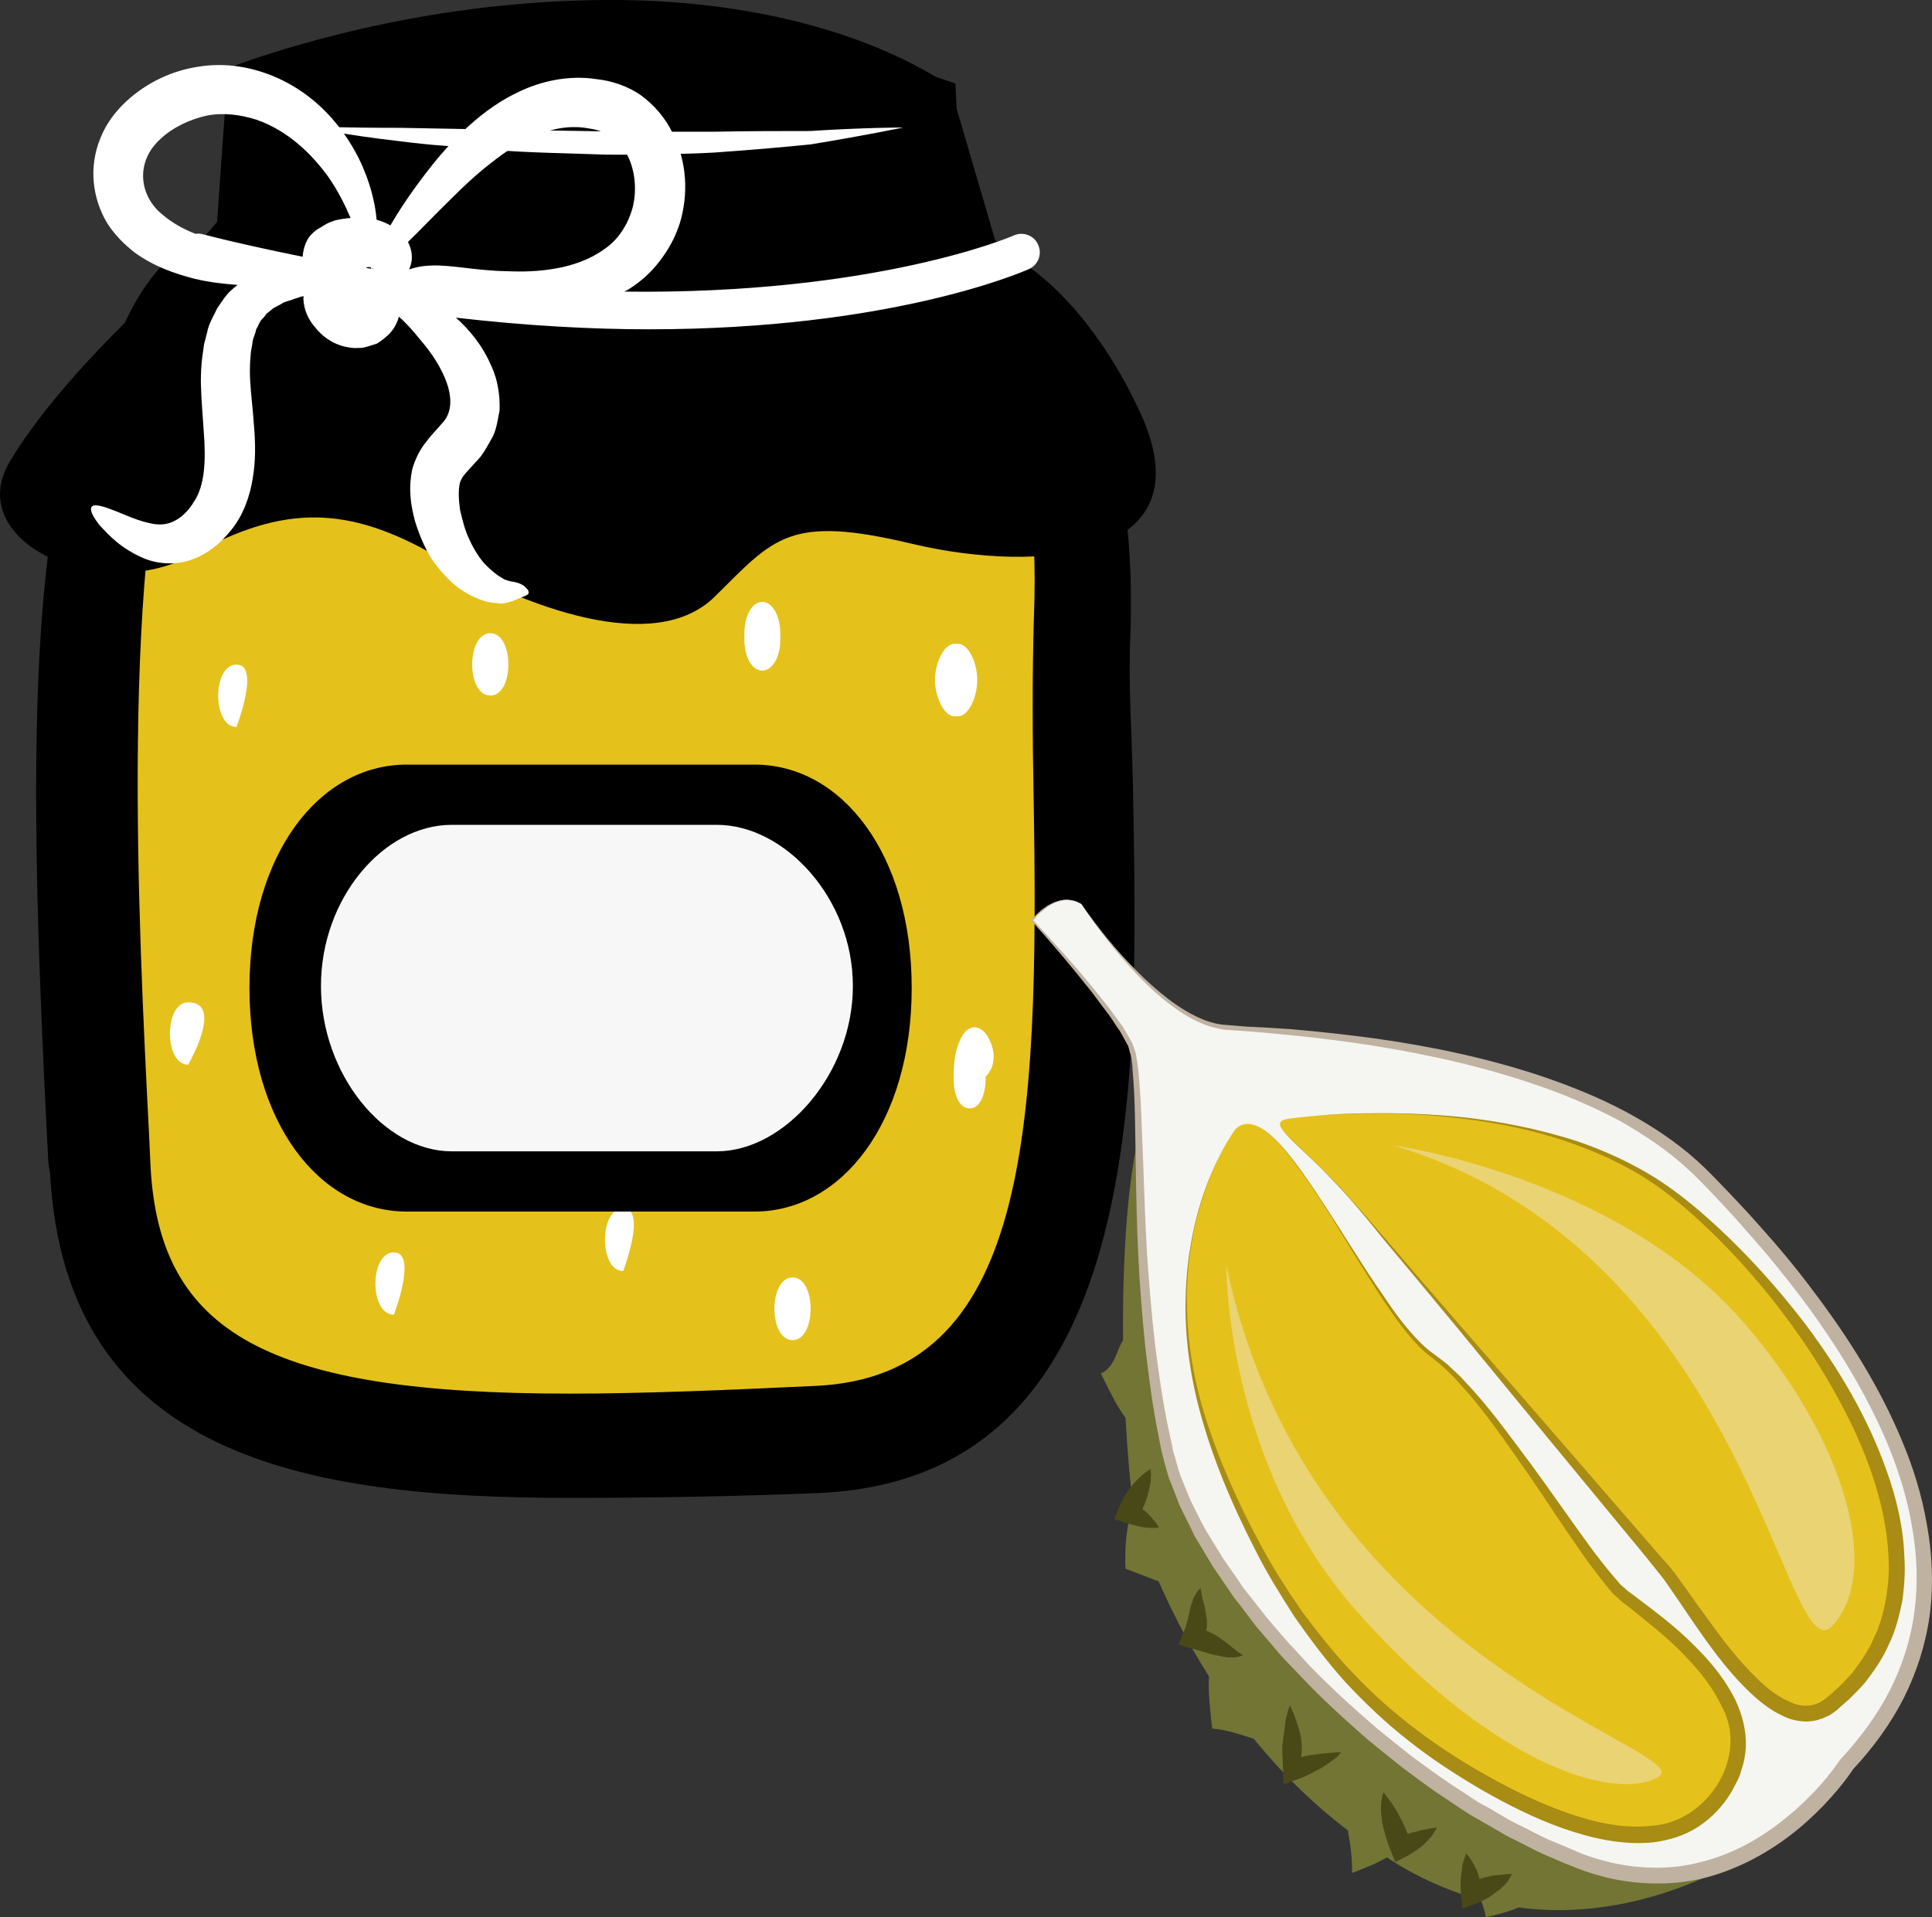
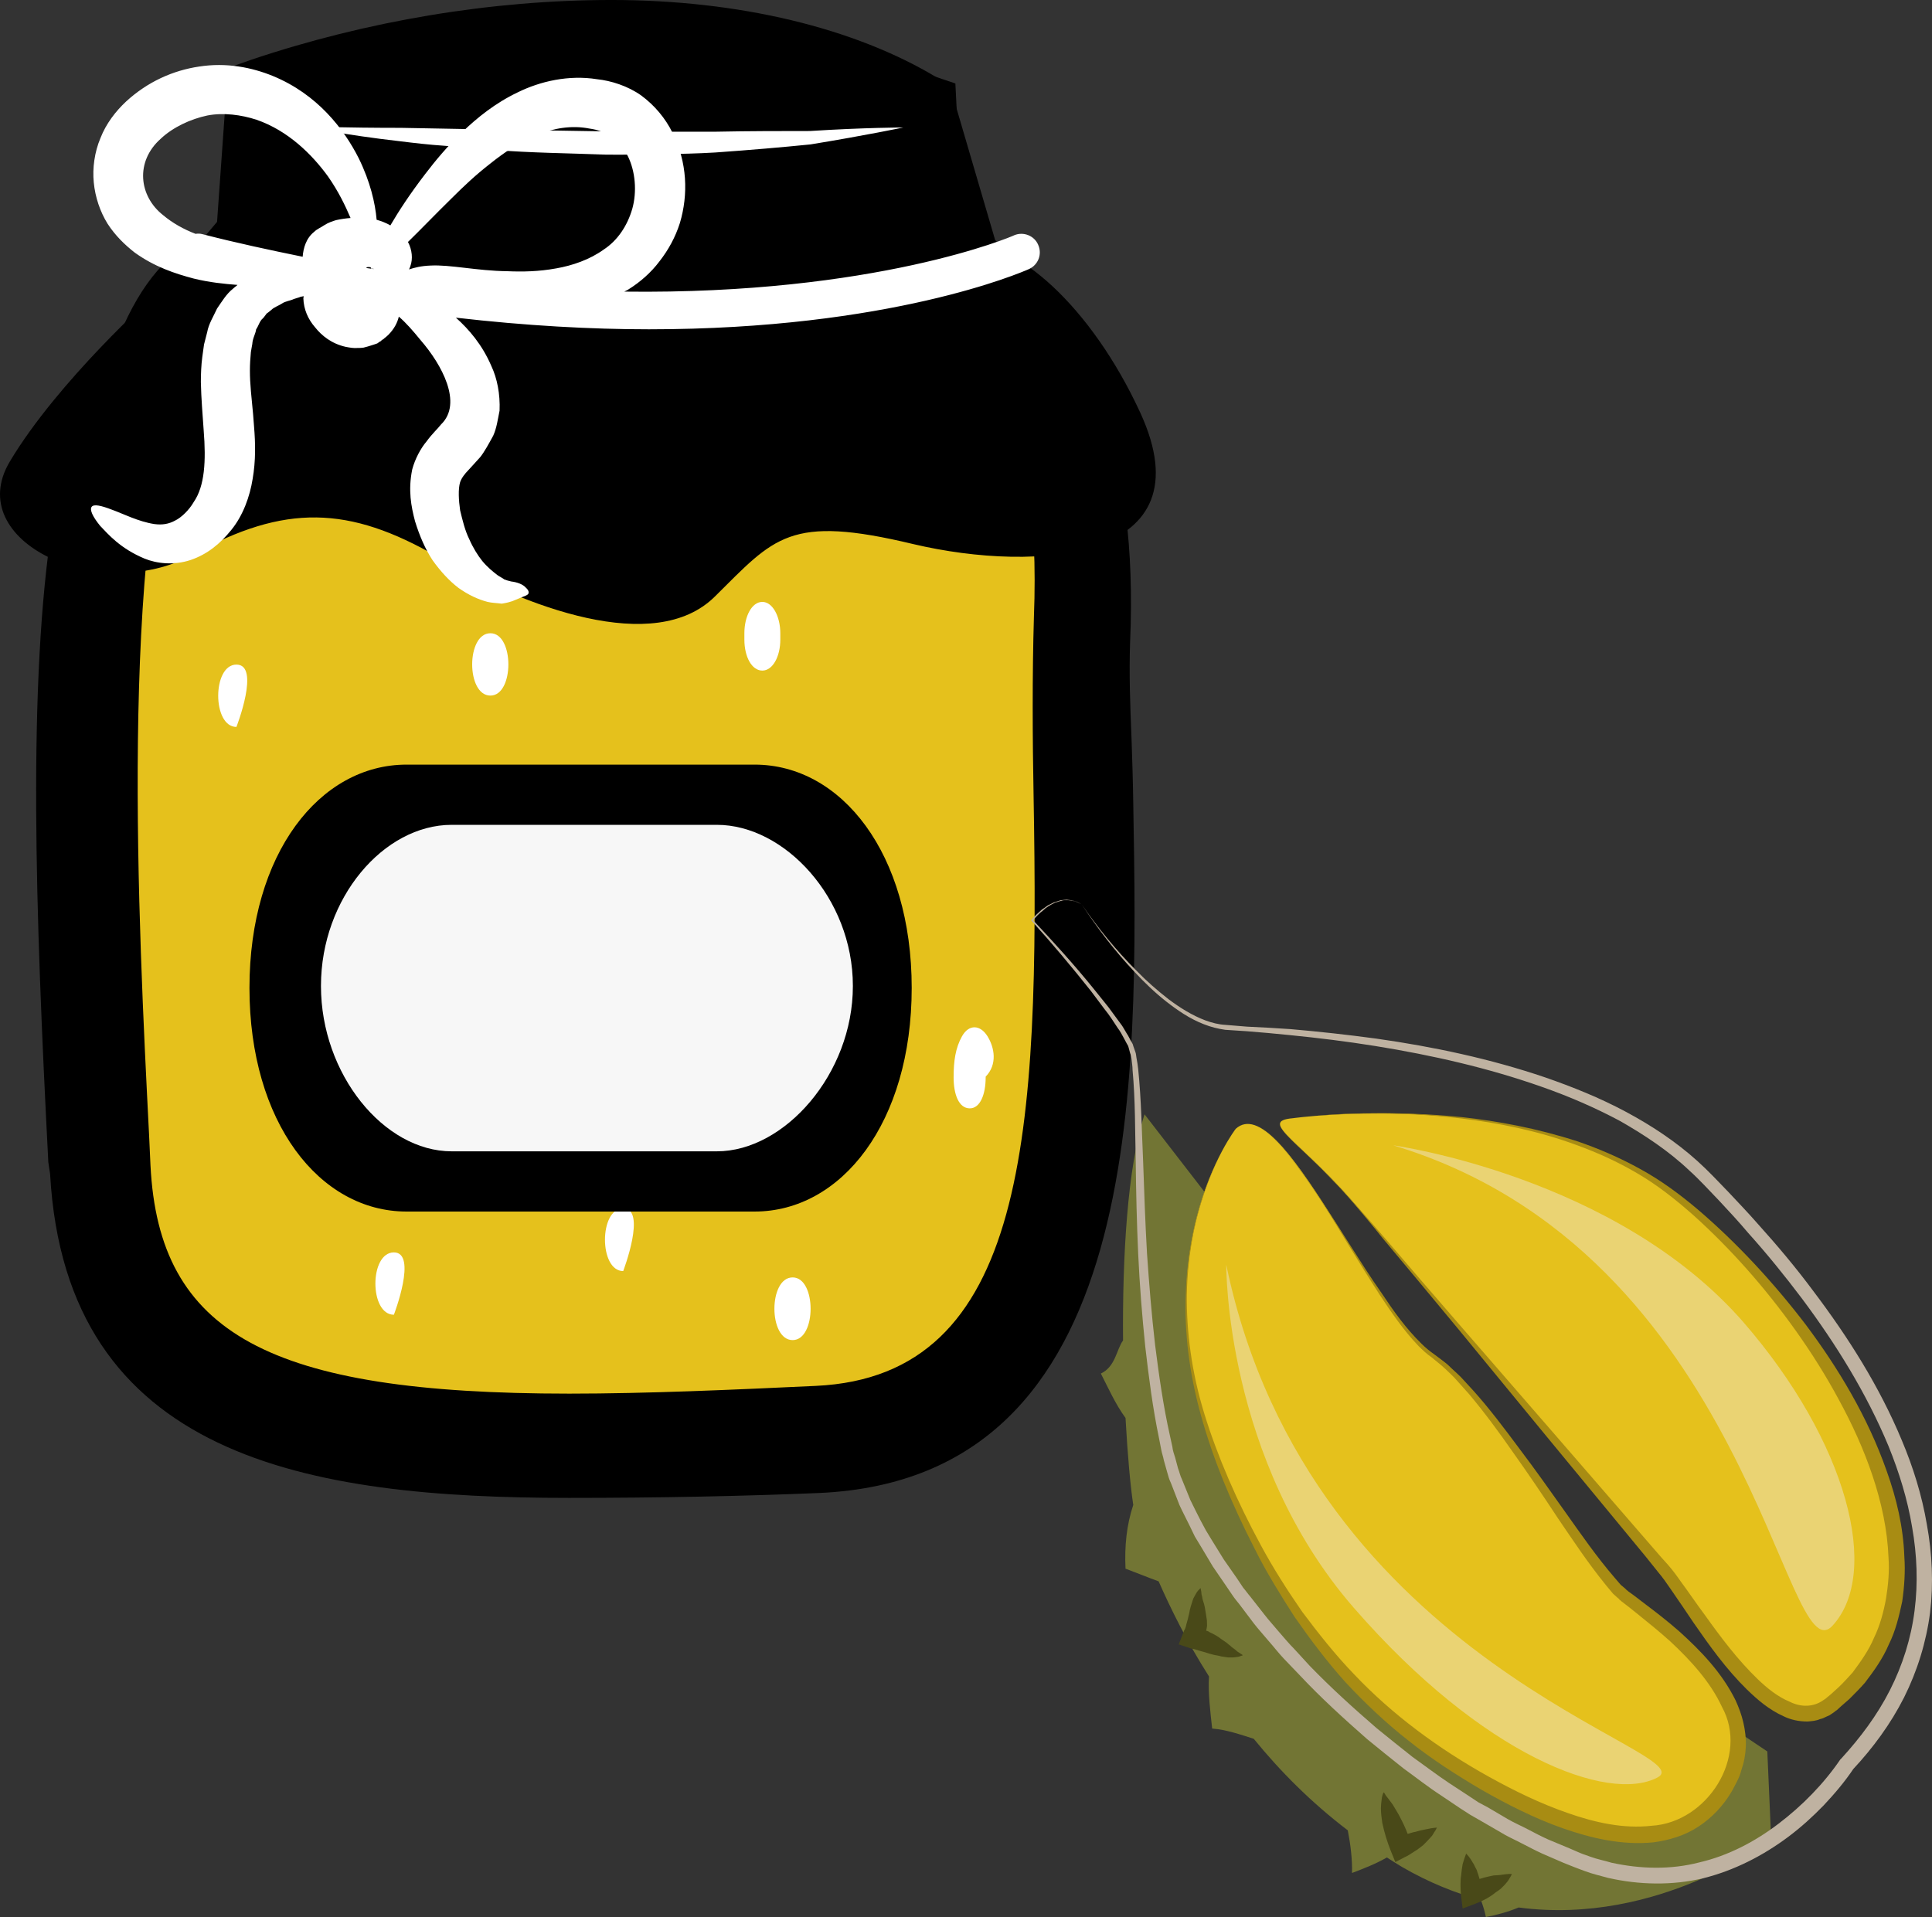
<svg xmlns="http://www.w3.org/2000/svg" xmlns:ns1="http://sodipodi.sourceforge.net/DTD/sodipodi-0.dtd" xmlns:ns2="http://www.inkscape.org/namespaces/inkscape" xml:space="preserve" width="54.847mm" height="54.43mm" version="1.1" style="clip-rule:evenodd;fill-rule:evenodd;image-rendering:optimizeQuality;shape-rendering:geometricPrecision;text-rendering:geometricPrecision" viewBox="0 0 5484.694 5443" id="svg72" ns1:docname="3855.svg" ns2:version="0.92.4 (5da689c313, 2019-01-14)">
  <rect x="0" y="0" width="5484.694" height="5443" fill="#333333" stroke="none" />
  <ns1:namedview pagecolor="#ffffff" bordercolor="#666666" borderopacity="1" objecttolerance="10" gridtolerance="10" guidetolerance="10" ns2:pageopacity="0" ns2:pageshadow="2" ns2:window-width="640" ns2:window-height="480" id="namedview74" showgrid="false" ns2:zoom="0.2102413" ns2:cx="102.6214" ns2:cy="90.633069" ns2:window-x="0" ns2:window-y="0" ns2:window-maximized="0" ns2:current-layer="svg72" />
  <defs id="defs4">
    <style type="text/css" id="style2">
   
    .fil2 {fill:black;fill-rule:nonzero}
    .fil9 {fill:#494918;fill-rule:nonzero}
    .fil4 {fill:#727534;fill-rule:nonzero}
    .fil7 {fill:#A88C13;fill-rule:nonzero}
    .fil6 {fill:#BFB2A1;fill-rule:nonzero}
    .fil0 {fill:#E5C11C;fill-rule:nonzero}
    .fil8 {fill:#EAD373;fill-rule:nonzero}
    .fil5 {fill:#F5F5F2;fill-rule:nonzero}
    .fil3 {fill:#F7F7F7;fill-rule:nonzero}
    .fil1 {fill:white;fill-rule:nonzero}
   
  </style>
  </defs>
  <g id="Vrstva_x0020_1" transform="translate(-7784.809,-11805)">
    <g id="_651935664">
      <path class="fil0" d="m 8039,14156 16,1174 c 0,0 219,488 601,554 l 1892,-63 319,-757 -26,-1946 H 9417 8696 7976 Z" id="path7" ns2:connector-curvature="0" style="fill:#e5c11c;fill-rule:nonzero" />
      <path class="fil1" d="m 10588,14747 c -20,-32 -52,-35 -72,0 -19,34 -24,71 -24,117 0,49 15,88 46,88 29,0 45,-39 45,-88 v -2 c 34,-35 25,-83 5,-115 z" id="path9" ns2:connector-curvature="0" style="fill:#ffffff;fill-rule:nonzero" />
      <path class="fil1" d="m 8456,13692 c -69,0 -69,177 0,177 0,0 69,-177 0,-177 z" id="path11" ns2:connector-curvature="0" style="fill:#ffffff;fill-rule:nonzero" />
-       <path class="fil1" d="m 8319,14651 c -69,0 -69,177 0,177 0,0 103,-177 0,-177 z" id="path13" ns2:connector-curvature="0" style="fill:#ffffff;fill-rule:nonzero" />
      <path class="fil1" d="m 8903,15361 c -70,0 -70,177 0,177 0,0 68,-177 0,-177 z" id="path15" ns2:connector-curvature="0" style="fill:#ffffff;fill-rule:nonzero" />
      <path class="fil1" d="m 9177,13603 c -69,0 -69,177 0,177 68,0 68,-177 0,-177 z" id="path17" ns2:connector-curvature="0" style="fill:#ffffff;fill-rule:nonzero" />
-       <path class="fil1" d="m 10504,13839 c 31,0 55,-56 55,-103 0,-49 -24,-103 -55,-103 h -10 c -29,0 -55,54 -55,103 0,47 26,103 55,103 z" id="path19" ns2:connector-curvature="0" style="fill:#ffffff;fill-rule:nonzero" />
      <path class="fil1" d="m 10035,15432 c -69,0 -69,178 0,178 68,0 68,-178 0,-178 z" id="path21" ns2:connector-curvature="0" style="fill:#ffffff;fill-rule:nonzero" />
      <path class="fil1" d="m 10000,13621 v -18 c 0,-48 -22,-89 -51,-89 -30,0 -51,41 -51,89 v 18 c 0,49 21,88 51,88 29,0 51,-39 51,-88 z" id="path23" ns2:connector-curvature="0" style="fill:#ffffff;fill-rule:nonzero" />
      <path class="fil1" d="m 9554,15236 c -69,0 -69,178 0,178 0,0 68,-178 0,-178 z" id="path25" ns2:connector-curvature="0" style="fill:#ffffff;fill-rule:nonzero" />
      <path class="fil2" d="m 9521,11908 c -326,0 -667,56 -991,165 l -34,480 -35,4 c -480,49 -396,1687 -356,2475 l 5,87 c 31,621 516,746 1291,746 221,0 469,-11 705,-22 745,-35 730,-963 716,-1781 -3,-180 -4,-351 1,-502 31,-801 -300,-1012 -304,-1014 l -2,-12 -123,-420 c -69,-41 -349,-206 -873,-206 z m -1491,3220 -5,-29 c -61,-1185 -94,-2358 383,-2393 h 2144 c 91,0 366,168 338,919 -5,151 6,284 9,463 15,814 31,1815 -790,1853 -237,10 -486,14 -709,14 -798,0 -1336,-144 -1370,-827 z" id="path27" ns2:connector-curvature="0" style="fill:#000000;fill-rule:nonzero" />
      <path class="fil2" d="m 8596,12604 h 1829 l -8,-45 -111,-377 c -201,-110 -479,-171 -785,-171 -296,0 -604,48 -894,138 z m -293,259 c -181,489 -125,1576 -95,2164 l 4,87 c 24,478 336,648 1189,648 220,0 466,-11 700,-22 600,-28 635,-713 618,-1677 -3,-158 -4,-342 1,-507 11,-284 -23,-520 -102,-702 -34,-34 -61,-44 -68,-45 H 8412 c -42,4 -77,21 -109,54 z m 1097,3195 c -740,0 -1428,-112 -1473,-920 l -5,-33 c -37,-715 -59,-1361 12,-1817 l -37,42 52,-132 c 37,-190 94,-342 176,-444 61,-146 141,-240 243,-280 l 33,-39 31,-437 65,-23 c 330,-111 684,-170 1024,-170 361,0 690,79 925,221 l 35,21 129,440 c 44,38 117,116 182,255 59,69 119,178 159,347 l 18,88 12,90 c 13,104 18,224 12,362 -3,90 0,174 4,271 2,57 4,119 5,186 14,808 33,1915 -889,1958 -213,9 -452,14 -713,14 z" id="path29" ns2:connector-curvature="0" style="fill:#000000;fill-rule:nonzero" />
      <path class="fil2" d="m 11022,12977 c -140,-304 -358,-495 -502,-478 l -23,-457 c -1180,-409 -2028,25 -2028,25 l -9,420 -236,154 c 0,0 -275,246 -411,474 -137,228 256,409 519,265 261,-145 444,-139 695,6 251,143 616,282 787,113 170,-168 210,-234 564,-149 353,83 837,47 644,-373 z" id="path31" ns2:connector-curvature="0" style="fill:#000000;fill-rule:nonzero" />
      <path class="fil1" d="m 8657,12167 c 0,0 27,0 73,-1 47,1 113,2 193,2 158,3 370,7 581,10 52,0 105,1 157,1 52,0 103,0 153,0 98,-2 191,-2 270,-2 158,-10 265,-10 265,-10 0,0 -104,22 -263,48 -79,8 -172,16 -271,23 -50,3 -101,4 -154,5 -52,0 -105,2 -158,1 -106,-4 -212,-5 -312,-13 -49,-3 -98,-8 -143,-12 -45,-3 -88,-8 -128,-13 -79,-9 -145,-19 -191,-27 -45,-7 -72,-12 -72,-12 z" id="path33" ns2:connector-curvature="0" style="fill:#ffffff;fill-rule:nonzero" />
      <path class="fil1" d="m 8360,12470 c -7,-2 -14,-2 -20,-1 -34,-13 -66,-31 -92,-53 -69,-54 -80,-152 -7,-217 35,-33 85,-56 132,-66 46,-9 97,-2 140,12 90,31 158,99 203,161 30,43 49,83 64,118 -14,1 -27,3 -41,6 -10,3 -22,7 -33,14 -10,7 -21,11 -29,19 -23,18 -31,46 -33,71 -93,-19 -187,-39 -284,-64 z m 465,96 c 0,-1 0,-1 1,-2 3,-1 7,-1 11,0 1,1 1,3 1,3 1,1 4,1 7,1 0,0 0,1 1,1 -8,-1 -14,-2 -21,-3 z m 121,4 c 2,-4 3,-7 4,-10 7,-20 5,-45 -7,-68 34,-33 76,-77 125,-125 32,-32 68,-66 108,-97 40,-32 84,-62 133,-82 48,-19 98,-28 149,-18 51,7 85,33 109,78 22,44 26,102 13,149 -14,49 -42,91 -82,117 -39,28 -88,45 -134,53 -49,9 -95,10 -140,8 -85,-1 -161,-19 -217,-16 -27,1 -46,6 -61,11 z m -877,728 c 24,25 57,64 126,93 34,14 83,20 131,4 47,-16 84,-46 116,-86 33,-41 52,-94 60,-144 9,-52 8,-101 4,-149 -3,-48 -9,-91 -11,-130 -1,-20 -1,-37 0,-55 1,-9 1,-17 2,-26 1,-8 3,-16 4,-23 1,-17 9,-28 11,-42 7,-10 10,-24 19,-31 4,-4 7,-9 11,-14 5,-3 9,-7 13,-10 8,-8 21,-12 30,-18 10,-7 24,-8 34,-13 5,-2 11,-3 16,-5 0,-1 7,-2 12,-3 0,2 -1,4 -1,6 1,31 13,59 33,82 19,24 47,47 88,56 11,2 22,4 33,3 6,0 11,0 17,-1 8,-2 15,-4 21,-6 6,-2 16,-5 18,-6 l 7,-5 4,-2 1,-2 v 0 l 5,-3 v 0 h 1 v -1 c 5,-4 9,-7 13,-11 17,-17 26,-35 30,-52 20,17 40,40 62,67 60,69 120,179 58,239 -11,14 -25,26 -41,48 -17,20 -33,50 -41,80 -12,59 -3,105 8,147 13,42 29,79 50,111 23,32 47,58 73,78 28,20 56,33 83,40 13,3 25,3 40,5 14,-2 24,-5 30,-7 13,-5 21,-9 29,-12 6,-2 13,-5 16,-8 3,-5 2,-11 -7,-19 -8,-9 -24,-15 -41,-17 -9,-2 -15,-4 -20,-6 -3,-3 -12,-7 -19,-12 -13,-10 -28,-22 -43,-40 -13,-16 -27,-39 -37,-62 -12,-24 -19,-53 -26,-82 -4,-28 -6,-60 0,-80 3,-8 6,-14 16,-26 9,-10 25,-27 41,-45 12,-15 25,-39 37,-61 10,-22 13,-47 18,-71 2,-47 -7,-92 -23,-126 -26,-61 -64,-105 -101,-138 200,23 384,33 548,33 685,0 1056,-161 1079,-171 26,-12 38,-42 26,-69 -11,-26 -42,-38 -68,-27 -5,3 -394,169 -1107,160 5,-3 9,-4 13,-7 32,-20 63,-47 87,-79 25,-32 45,-68 58,-109 24,-81 21,-172 -21,-256 -20,-41 -51,-78 -89,-106 -38,-27 -86,-42 -125,-46 -81,-13 -162,6 -225,37 -65,31 -115,72 -157,112 -43,41 -77,82 -106,120 -43,56 -75,105 -99,146 -12,-7 -25,-12 -39,-16 -4,-47 -18,-108 -51,-175 -42,-83 -117,-181 -243,-233 -61,-25 -133,-39 -210,-27 -74,11 -146,43 -207,99 -30,28 -57,63 -73,104 -17,40 -23,86 -19,126 4,42 18,83 39,117 22,34 49,60 77,82 57,41 115,60 168,74 45,11 86,15 124,18 -4,4 -9,7 -13,11 -19,15 -31,36 -45,56 -10,22 -24,44 -28,67 -3,12 -6,24 -9,35 -2,12 -3,24 -5,36 -3,23 -4,48 -4,71 1,47 5,93 8,137 7,87 3,158 -28,203 -13,23 -36,45 -53,53 -18,10 -37,13 -59,10 -46,-7 -90,-30 -121,-41 -31,-12 -51,-16 -57,-8 -6,8 2,27 24,54 z" id="path35" ns2:connector-curvature="0" style="fill:#ffffff;fill-rule:nonzero" />
      <path class="fil2" d="m 8493,14610 c 0,382 199,635 446,635 h 988 c 247,0 446,-253 446,-635 0,-381 -199,-634 -446,-634 h -988 c -247,0 -446,253 -446,634 z" id="path37" ns2:connector-curvature="0" style="fill:#000000;fill-rule:nonzero" />
      <path class="fil3" d="m 10206,14604 c 0,-249 -194,-457 -386,-457 h -753 c -193,0 -371,208 -371,457 v 1 c 0,249 178,469 371,469 h 753 c 192,0 386,-220 386,-469 z" id="path39" ns2:connector-curvature="0" style="fill:#f7f7f7;fill-rule:nonzero" />
    </g>
    <g id="_651933456">
      <path class="fil4" d="m 11226,16713 c -5,-46 -12,-100 -9,-148 -63,-99 -109,-193 -143,-270 -33,-12 -67,-26 -94,-36 -3,-64 3,-124 22,-181 -8,-52 -16,-140 -22,-247 -28,-38 -49,-85 -70,-126 42,-20 44,-68 63,-94 -2,-234 12,-491 61,-642 l 634,820 580,617 554,372 11,250 c 0,0 -318,246 -717,193 -31,13 -65,22 -93,27 -3,-15 -8,-32 -14,-48 -73,-20 -148,-50 -224,-94 -15,-9 -29,-18 -43,-27 -31,18 -67,32 -99,44 1,-38 -4,-80 -12,-121 -105,-80 -193,-169 -267,-260 -38,-12 -78,-26 -118,-29 z" id="path42" ns2:connector-curvature="0" style="fill:#727534;fill-rule:nonzero" />
-       <path class="fil5" d="m 10855,14372 c 0,0 218,336 411,350 192,15 985,48 1352,418 367,369 952,1103 410,1673 0,0 -288,456 -761,275 -530,-202 -1083,-773 -1169,-1166 -110,-504 -57,-1047 -104,-1150 -47,-103 -279,-354 -279,-354 0,0 69,-90 140,-46 z" id="path44" ns2:connector-curvature="0" style="fill:#f5f5f2;fill-rule:nonzero" />
      <path class="fil6" d="m 10855,14372 c -7,-2 -12,-6 -19,-8 -3,0 -6,-2 -9,-2 l -10,-1 c -4,0 -7,0 -10,0 -4,0 -7,1 -10,2 -3,1 -6,1 -10,3 -3,1 -6,1 -9,3 -6,3 -12,6 -18,10 -5,3 -10,7 -15,12 -11,8 -20,18 -28,28 l -1,-3 c 60,64 119,129 174,197 l 41,51 c 13,17 26,36 39,53 6,9 11,19 17,28 l 8,15 4,7 c 2,3 2,5 3,8 l 6,17 c 2,5 2,11 3,16 2,11 4,22 5,33 9,88 10,175 14,262 3,87 6,174 11,261 6,87 13,174 23,260 11,87 23,172 42,257 l 7,32 c 1,11 5,21 8,31 l 8,30 c 4,10 6,21 11,31 l 24,59 c 9,19 19,38 29,58 l 15,28 17,28 34,55 37,53 18,27 c 7,8 13,17 20,25 l 40,51 c 13,17 28,33 42,50 14,16 28,33 43,48 l 44,48 c 60,62 124,120 190,177 33,27 67,54 101,81 35,25 69,51 105,75 l 55,36 27,18 28,15 56,33 c 19,11 38,19 57,29 19,10 38,20 58,29 l 60,25 30,13 c 9,4 20,7 30,11 19,7 40,11 60,17 83,18 168,20 249,-1 82,-19 158,-59 225,-110 67,-51 128,-113 175,-182 l 2,-2 1,-1 c 54,-59 102,-123 138,-194 36,-71 60,-147 70,-226 10,-78 7,-158 -7,-237 -13,-79 -37,-156 -67,-230 -62,-149 -148,-288 -245,-418 -49,-65 -100,-128 -154,-188 -26,-31 -54,-61 -82,-91 -28,-29 -56,-60 -85,-86 -58,-55 -126,-100 -196,-140 -71,-38 -145,-70 -222,-97 -153,-54 -312,-90 -473,-116 -81,-13 -162,-23 -243,-31 -41,-4 -81,-8 -122,-11 l -61,-4 c -21,-3 -41,-8 -61,-16 -39,-15 -74,-39 -106,-64 -32,-25 -62,-54 -90,-84 -56,-59 -106,-125 -151,-193 z m 0,0 c 46,67 98,131 156,189 28,29 59,56 91,81 32,24 67,46 104,60 19,7 38,12 58,13 l 61,5 c 41,2 82,4 123,7 81,7 163,16 244,27 162,23 323,57 479,110 78,27 155,58 228,97 73,39 143,85 205,141 31,28 58,57 87,87 28,30 57,60 84,91 55,61 108,124 157,190 99,131 188,271 252,425 32,76 57,156 71,239 15,82 19,167 9,250 -11,84 -36,165 -74,241 -38,75 -88,143 -145,204 l 3,-4 c -26,39 -55,73 -86,106 -31,32 -64,62 -100,89 -72,54 -154,96 -242,118 -88,21 -182,19 -270,-1 -21,-6 -44,-11 -65,-19 -10,-4 -20,-7 -32,-12 l -30,-12 -60,-26 c -20,-9 -40,-20 -60,-30 -19,-10 -40,-19 -59,-31 l -57,-33 -28,-16 -28,-18 -55,-37 c -37,-24 -71,-51 -107,-77 -34,-27 -69,-55 -103,-83 -66,-58 -131,-117 -191,-181 l -46,-48 c -15,-16 -28,-33 -43,-50 -14,-17 -29,-33 -42,-50 l -40,-53 c -7,-9 -14,-17 -20,-26 l -19,-28 -37,-54 -34,-57 -17,-28 -15,-31 c -9,-19 -20,-39 -29,-59 l -24,-62 c -5,-10 -8,-21 -11,-32 l -9,-32 c -2,-11 -6,-21 -8,-33 l -6,-31 c -18,-86 -29,-174 -39,-260 -9,-88 -16,-175 -20,-263 -4,-87 -6,-174 -7,-262 -2,-86 -1,-174 -9,-260 0,-11 -2,-21 -3,-32 -1,-5 -2,-11 -4,-16 l -4,-15 c -1,-2 -1,-5 -2,-6 l -4,-7 -8,-15 c -5,-9 -10,-19 -17,-28 -12,-18 -23,-36 -37,-53 l -39,-52 c -54,-68 -110,-135 -169,-200 l -1,-1 1,-1 c 9,-11 19,-20 29,-29 6,-4 12,-8 17,-12 6,-3 12,-6 18,-9 3,-1 7,-2 10,-3 3,-1 6,-2 9,-3 4,0 7,-1 10,-1 4,0 7,-1 11,0 l 10,1 c 3,1 6,2 10,3 6,1 12,6 18,8 z" id="path46" ns2:connector-curvature="0" style="fill:#bfb2a1;fill-rule:nonzero" />
      <path class="fil0" d="m 11455,14980 c 0,0 678,-95 1078,213 398,308 922,1077 450,1452 -165,130 -381,-269 -474,-383 -93,-114 -695,-819 -861,-1018 -165,-198 -296,-255 -193,-264 z" id="path48" ns2:connector-curvature="0" style="fill:#e5c11c;fill-rule:nonzero" />
      <path class="fil7" d="m 11455,14980 c 0,0 -6,0 -15,2 -5,1 -11,2 -17,6 -7,5 -4,15 1,23 24,30 68,66 118,117 25,25 53,53 81,86 29,32 59,67 92,105 65,76 138,161 218,253 161,185 348,401 549,633 12,14 25,29 38,43 13,15 25,31 36,47 23,31 45,64 69,96 45,63 93,127 149,181 28,27 58,51 92,65 32,16 67,15 94,-4 l 6,-4 3,-2 c 2,-1 0,0 0,0 l 2,-2 11,-9 22,-20 c 14,-13 27,-28 40,-42 23,-31 46,-63 61,-99 17,-35 27,-73 34,-111 6,-38 10,-77 7,-117 -3,-78 -20,-156 -45,-231 -25,-75 -58,-147 -95,-215 -37,-69 -78,-134 -122,-196 -88,-124 -186,-234 -290,-328 -52,-46 -105,-88 -162,-121 -56,-33 -114,-59 -172,-80 -114,-42 -226,-63 -324,-75 -99,-12 -186,-15 -257,-14 -72,0 -128,4 -166,7 -38,3 -58,6 -58,6 z m 0,0 c 0,0 20,-3 58,-6 38,-4 94,-8 166,-8 71,-1 158,1 257,11 99,11 211,31 328,69 58,20 117,45 175,77 59,32 115,73 169,119 107,92 209,201 303,324 92,123 176,262 230,416 28,78 47,159 50,243 3,42 0,85 -6,127 -9,42 -19,84 -38,122 -17,40 -42,75 -68,109 -14,16 -29,31 -44,46 l -24,21 -12,11 -2,1 c 0,0 -3,2 -2,2 l -3,2 -7,5 c -2,1 -3,2 -6,4 l -9,4 c -6,3 -12,6 -18,7 -11,5 -24,6 -36,7 -24,0 -48,-5 -68,-15 -42,-19 -74,-47 -104,-76 -59,-58 -106,-124 -151,-189 -22,-33 -44,-65 -66,-97 -11,-16 -22,-32 -34,-46 -12,-15 -24,-30 -36,-45 -195,-236 -377,-457 -532,-646 -78,-94 -150,-181 -214,-257 -31,-39 -61,-75 -89,-107 -28,-33 -56,-61 -81,-87 -50,-51 -94,-86 -117,-117 -2,-4 -5,-8 -5,-12 -1,-5 1,-8 4,-11 6,-4 12,-5 17,-6 9,-2 15,-2 15,-2 z" id="path50" ns2:connector-curvature="0" style="fill:#a88c13;fill-rule:nonzero" />
      <path class="fil0" d="m 11293,15010 c 0,0 -278,359 -53,936 225,578 542,791 730,904 188,112 576,305 725,6 113,-227 -198,-441 -300,-521 -101,-78 -370,-562 -543,-681 -173,-119 -431,-759 -559,-644 z" id="path52" ns2:connector-curvature="0" style="fill:#e5c11c;fill-rule:nonzero" />
      <path class="fil7" d="m 11293,15010 c 0,0 4,-4 13,-9 9,-5 25,-8 44,0 37,14 78,59 121,118 44,60 92,135 147,222 28,44 57,90 90,137 32,48 67,98 112,142 11,11 23,21 36,30 13,10 26,19 39,30 12,12 25,23 37,35 11,12 23,25 35,38 45,50 88,107 131,165 44,58 87,119 131,181 44,62 89,127 139,185 l 18,21 12,10 5,5 3,2 c 1,1 -1,0 1,1 l 1,1 c 16,11 32,24 48,36 32,24 64,49 96,77 61,55 121,117 160,196 9,20 17,41 22,63 5,22 8,45 7,68 -1,23 -5,45 -13,68 -3,12 -7,21 -12,31 -6,11 -10,20 -16,30 -23,39 -55,73 -93,98 -39,26 -84,39 -128,45 -90,9 -178,-12 -258,-40 -82,-29 -158,-68 -230,-109 -73,-43 -143,-88 -208,-140 -64,-50 -124,-107 -178,-165 -54,-60 -101,-123 -145,-186 -41,-64 -81,-128 -113,-193 -67,-130 -119,-257 -153,-380 -34,-122 -47,-239 -43,-342 3,-103 21,-192 43,-263 22,-70 48,-123 67,-157 19,-34 32,-51 32,-51 z m 0,0 c 0,0 -13,17 -32,51 -19,34 -44,87 -66,158 -22,70 -39,159 -41,262 -1,103 13,219 50,339 37,120 92,247 161,374 34,63 74,126 117,188 45,60 93,121 147,177 108,114 239,211 383,291 72,40 146,76 224,103 77,27 158,45 237,36 159,-9 278,-197 200,-338 -33,-71 -89,-132 -147,-186 -30,-27 -61,-52 -92,-77 -16,-13 -31,-25 -47,-37 l -2,-2 c 0,0 -2,-2 -2,-1 l -2,-3 -6,-5 -11,-10 -20,-24 c -52,-64 -94,-128 -137,-191 -42,-64 -84,-126 -126,-185 -41,-59 -83,-116 -126,-167 -12,-13 -23,-26 -34,-38 -11,-13 -23,-23 -35,-35 -12,-11 -25,-21 -37,-31 -13,-9 -25,-20 -37,-32 -44,-46 -78,-97 -110,-145 -31,-48 -60,-95 -87,-139 -53,-88 -101,-164 -145,-223 -43,-60 -83,-104 -120,-119 -19,-8 -35,-5 -44,0 -9,5 -13,9 -13,9 z" id="path54" ns2:connector-curvature="0" style="fill:#a88c13;fill-rule:nonzero" />
      <path class="fil8" d="m 11740,15057 c 0,0 632,87 994,502 296,341 391,712 253,862 -137,148 -235,-1059 -1247,-1364 z" id="path56" ns2:connector-curvature="0" style="fill:#ead373;fill-rule:nonzero" />
      <path class="fil8" d="m 11266,15396 c 0,0 -5,552 362,974 367,422 723,555 862,482 139,-73 -987,-315 -1224,-1456 z" id="path58" ns2:connector-curvature="0" style="fill:#ead373;fill-rule:nonzero" />
      <path class="fil9" d="m 11933,17128 c 1,-10 2,-20 4,-30 3,-10 6,-20 10,-30 8,8 14,17 19,26 3,4 5,9 7,13 3,5 5,9 6,14 3,7 4,13 6,19 9,-3 17,-5 26,-7 5,-1 9,-2 14,-3 6,0 11,-1 16,-1 11,-1 23,-4 36,-3 -3,6 -6,11 -9,16 -3,5 -7,9 -11,14 -4,4 -8,8 -12,12 -4,3 -9,7 -14,10 -17,14 -36,24 -57,32 l -37,14 -5,-41 c -1,-18 -2,-36 1,-55 z" id="path60" ns2:connector-curvature="0" style="fill:#494918;fill-rule:nonzero" />
      <path class="fil9" d="m 11709,16981 c -2,-13 -4,-28 -4,-42 0,-8 1,-15 2,-23 0,-4 1,-8 2,-12 1,-4 2,-7 4,-10 3,3 4,6 6,9 2,3 5,6 7,9 4,5 8,11 12,16 7,12 15,24 21,36 8,15 16,32 22,48 8,-2 15,-5 23,-6 9,-3 19,-5 29,-7 5,-1 10,-2 15,-3 5,-1 11,-1 16,-2 -2,5 -5,10 -8,14 -3,5 -5,9 -9,13 -7,8 -14,15 -22,23 -8,6 -16,13 -25,18 -9,6 -18,12 -27,16 l -27,14 -13,-32 c -10,-25 -18,-51 -24,-79 z" id="path62" ns2:connector-curvature="0" style="fill:#494918;fill-rule:nonzero" />
-       <path class="fil9" d="m 11425,16761 c 1,-7 2,-14 3,-21 1,-7 2,-15 3,-22 1,-8 2,-16 3,-24 1,-8 3,-15 5,-23 2,-8 4,-16 8,-24 4,8 6,15 10,23 3,7 5,14 8,22 5,15 10,30 13,46 1,8 2,17 3,26 0,4 -1,8 -1,13 0,4 0,9 -1,13 v 4 c 10,-3 20,-5 30,-6 7,-1 14,-2 20,-3 7,-1 13,-2 20,-2 7,-1 14,-1 21,-2 7,0 15,-1 22,-1 -4,6 -9,11 -15,16 -4,4 -10,8 -16,12 -6,5 -12,9 -18,12 -6,5 -12,8 -19,11 -12,7 -24,13 -37,19 -12,5 -26,10 -39,14 l -19,7 c 0,0 -5,-104 -4,-110 z" id="path64" ns2:connector-curvature="0" style="fill:#494918;fill-rule:nonzero" />
      <path class="fil9" d="m 11159,16393 2,-8 c 1,-6 2,-12 4,-18 2,-6 4,-12 6,-19 1,-3 2,-6 4,-9 2,-3 3,-6 5,-9 3,-6 8,-11 13,-16 l 2,10 c 0,4 1,6 1,9 1,4 2,6 2,9 1,3 1,6 2,8 2,6 4,12 5,18 1,6 2,11 3,18 1,6 2,12 3,19 0,7 1,14 0,20 -1,4 -1,7 -2,10 4,1 7,2 9,4 13,6 24,12 34,20 6,4 10,7 16,11 4,4 9,7 14,12 5,4 9,6 14,11 2,2 6,4 9,6 2,2 6,3 8,6 -6,2 -13,5 -19,5 -4,1 -8,1 -12,1 -4,0 -7,0 -11,0 -6,-1 -13,-2 -20,-3 -6,-2 -13,-3 -19,-4 -6,-2 -13,-3 -18,-5 -6,-2 -12,-4 -17,-5 -6,-2 -11,-3 -17,-5 -2,-1 -4,-1 -7,-2 -2,0 -4,-1 -6,-1 l -36,-12 13,-33 c 1,-4 3,-8 5,-11 2,-5 3,-9 4,-14 1,-2 1,-4 2,-7 l 2,-7 c 1,-3 1,-6 2,-9 z" id="path66" ns2:connector-curvature="0" style="fill:#494918;fill-rule:nonzero" />
-       <path class="fil9" d="m 11051,16015 c -2,12 -5,24 -8,36 -4,13 -9,26 -15,39 5,3 9,7 14,11 6,6 12,12 17,19 3,3 6,7 8,10 2,4 5,7 8,11 -4,2 -9,3 -13,2 -6,1 -10,0 -15,0 -9,0 -17,-2 -25,-3 -8,-2 -16,-4 -24,-6 -4,-1 -7,-2 -11,-3 -3,-1 -6,-2 -9,-3 l -30,-10 13,-32 c 9,-21 20,-41 35,-60 7,-9 15,-18 24,-26 5,-4 9,-9 14,-12 5,-4 11,-8 17,-12 1,7 1,14 1,21 0,6 0,12 -1,18 z" id="path68" ns2:connector-curvature="0" style="fill:#494918;fill-rule:nonzero" />
    </g>
  </g>
</svg>